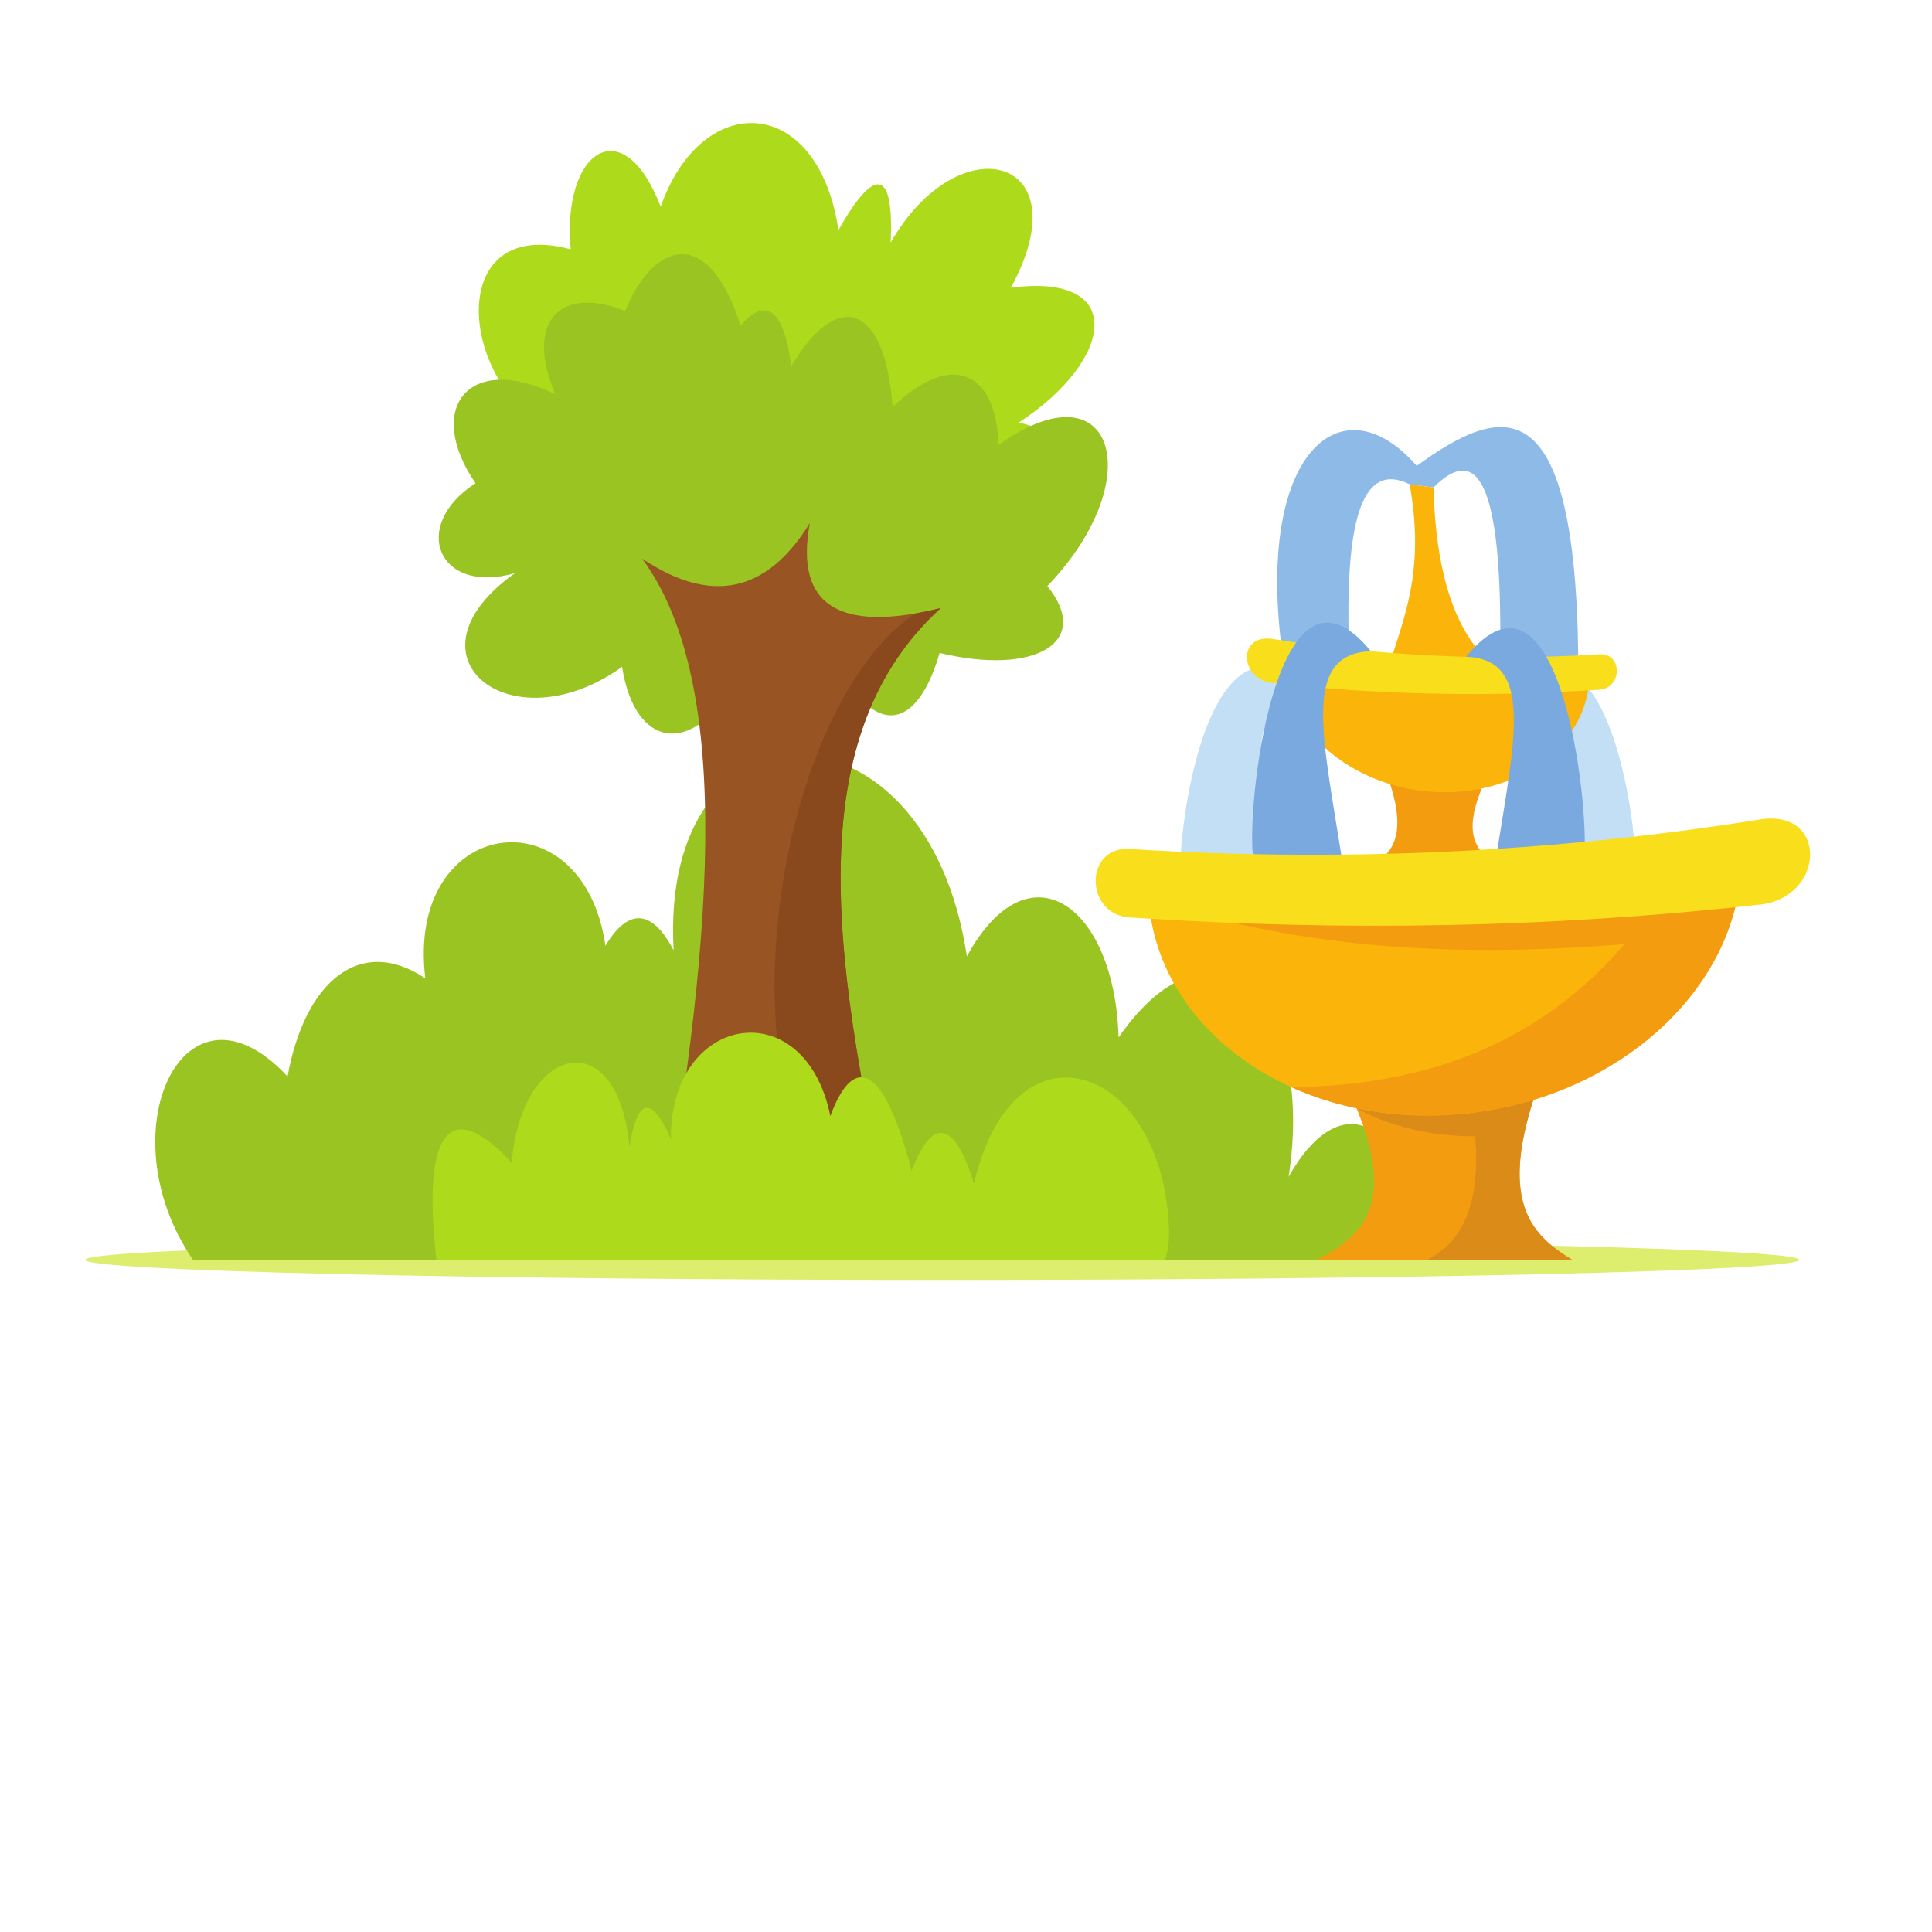
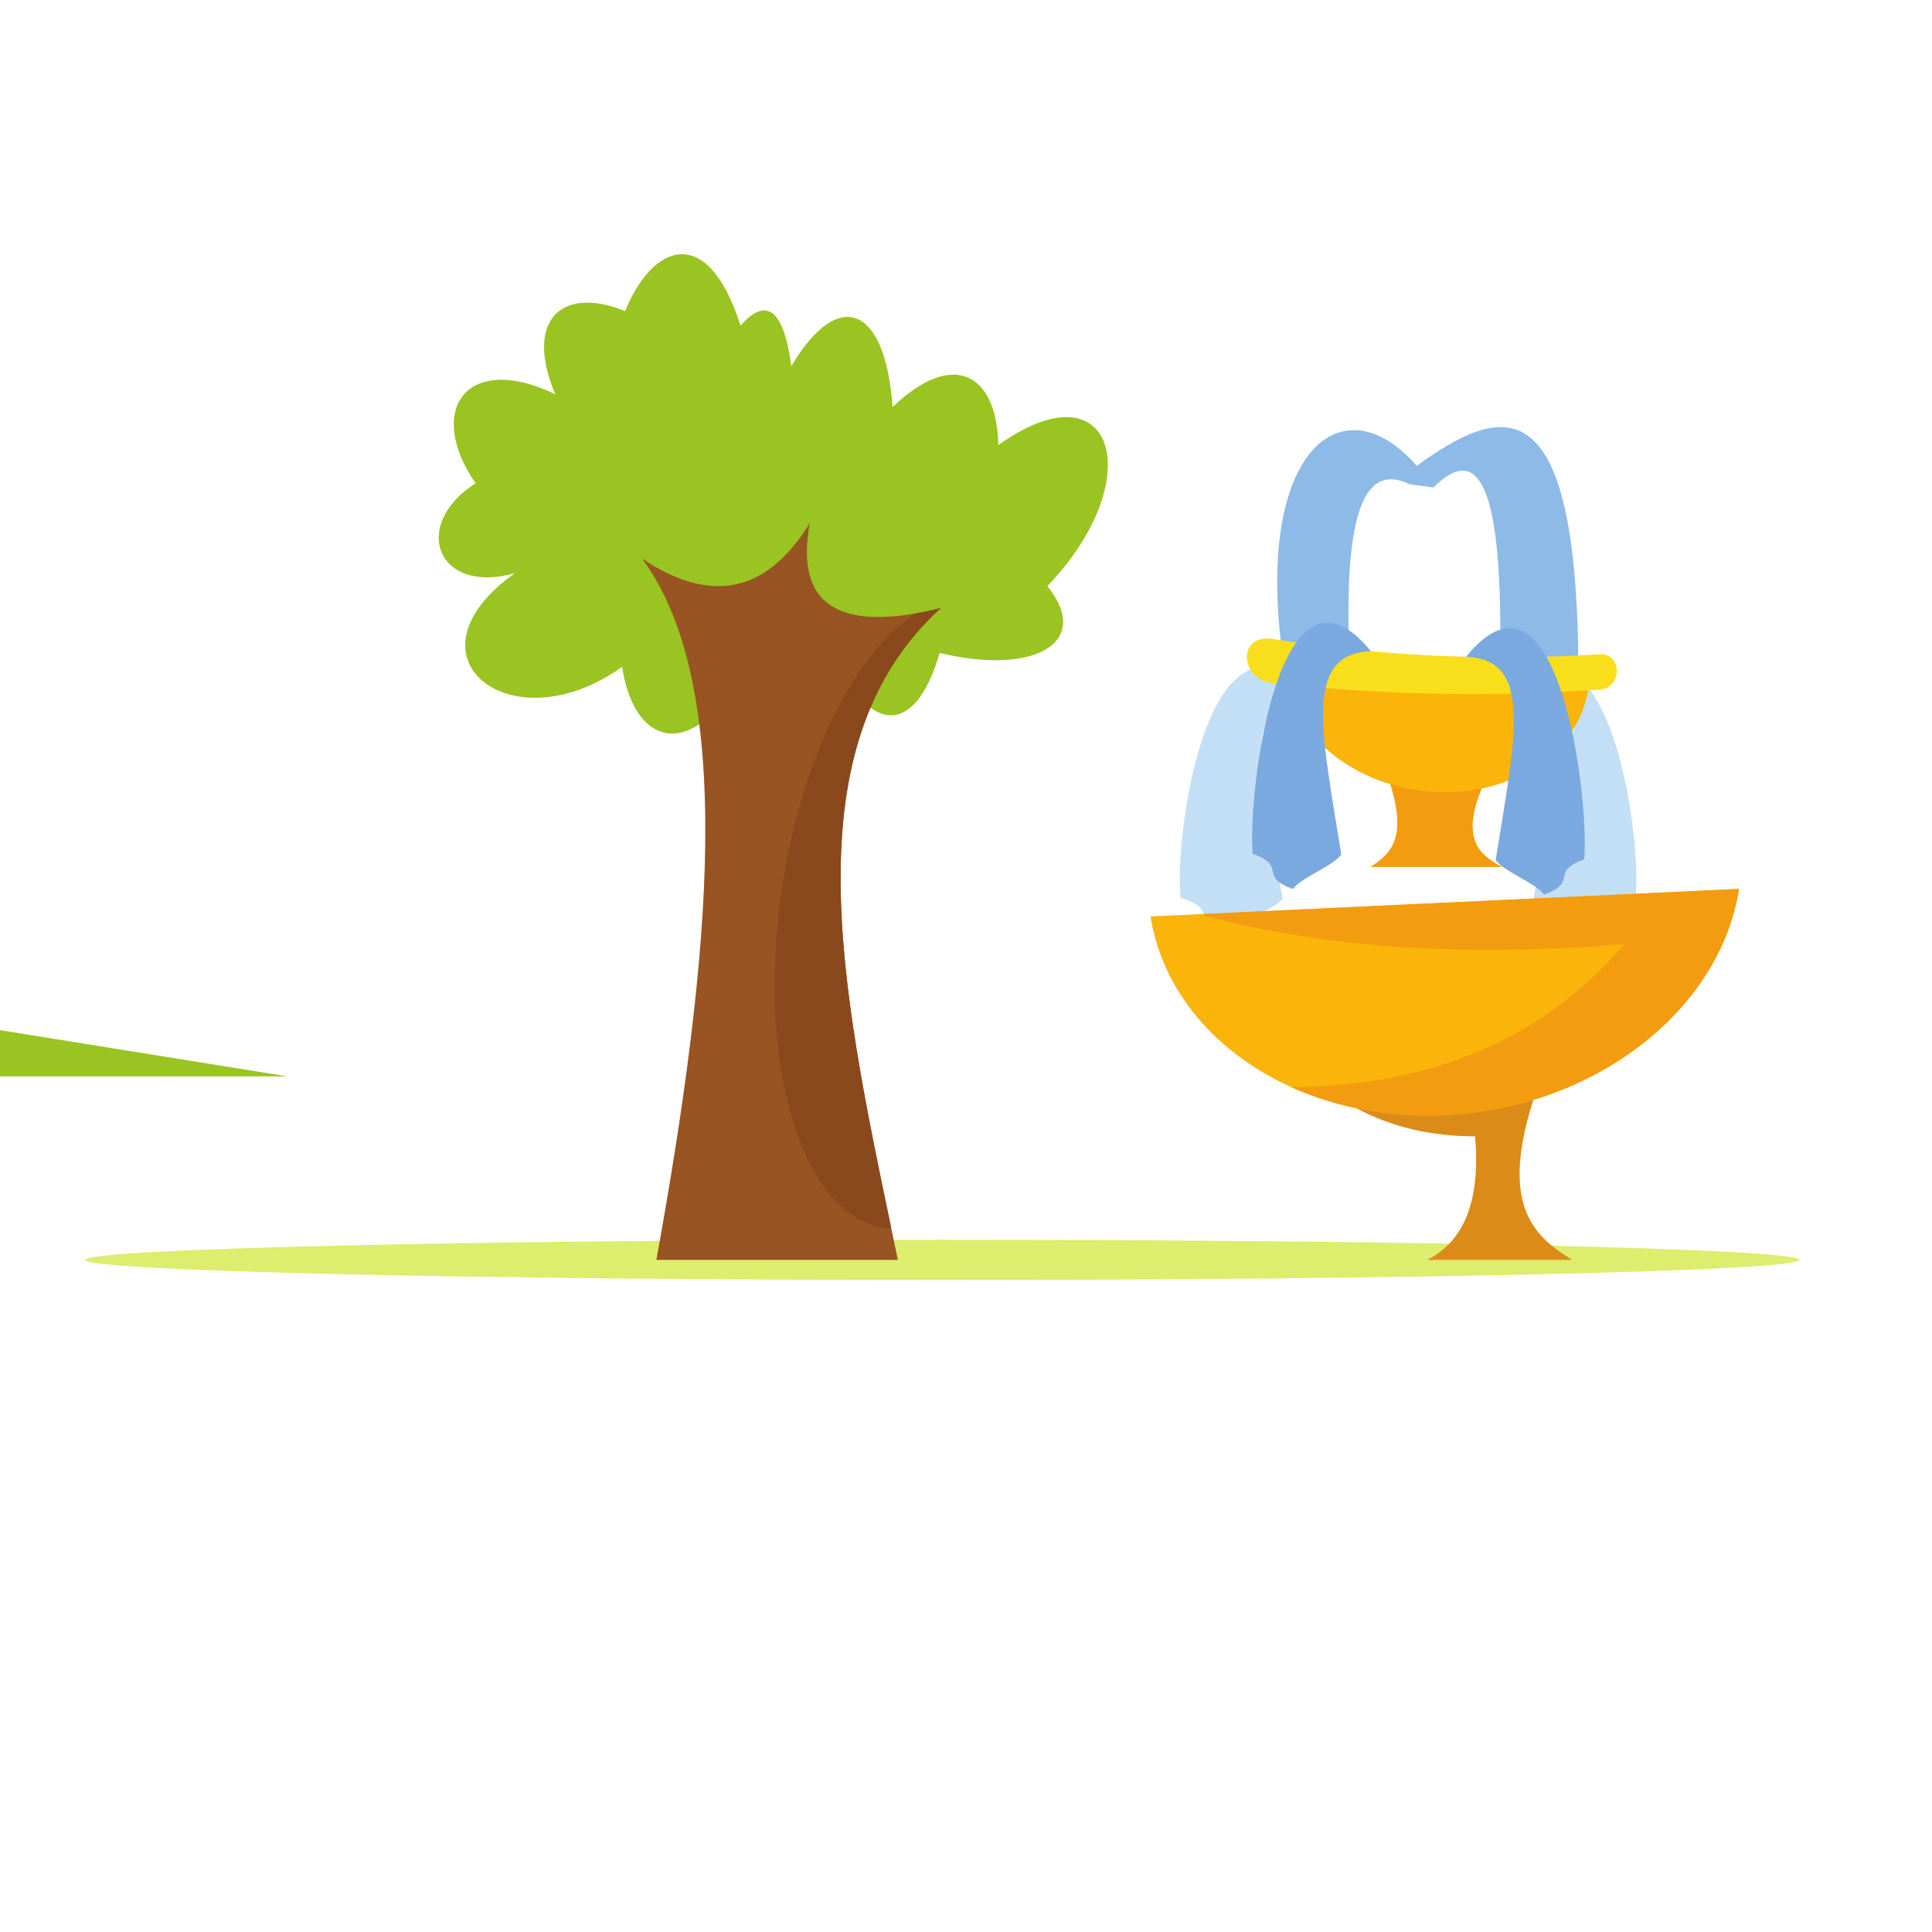
<svg xmlns="http://www.w3.org/2000/svg" version="1.1" viewBox="0 0 880 880">
  <defs>
    <clipPath id="a">
      <path d="m0 660h660v-660h-660z" />
    </clipPath>
  </defs>
  <g transform="matrix(1.333 0 0 -1.333 0 880)">
    <g clip-path="url(#a)">
      <g transform="translate(229.15 524.14)">
-         <path d="m0 0c-5.938-9.134-16.332-16.696-27.937-15.174-42.735 5.611-54.591 79.002-6.206 66.028-3.073 33.482 17.832 48.071 30.748 14.564 14.195 40.154 53.812 38.422 60.744-8.002 11.949 21.157 19.059 21.851 17.834-4.295 23.344 40.834 65.644 29.442 41.068-15.417 39.78 5.266 35.535-24.571 2.728-46.081 30.177-6.308 15.922-39.521-20.576-49.613-12.554-3.473-24.053 8.567-27.75 20.377-3.111-0.877-6.39-1.349-9.78-1.349-17.043 0-31.315 11.86-35.015 27.775-1.91-0.532-3.923-0.814-6.005-0.814-8.62 0-16.102 4.865-19.853 12.001" fill="#adda1a" fill-rule="evenodd" />
-       </g>
+         </g>
      <g transform="translate(175.96 464.32)">
        <path d="m0 0c-26.43-7.555-35.925 16.265-13.476 30.723-17.197 24.945-3.053 45.033 27.247 30.413-10.741 25.408 2.314 37.218 23.87 28.4 9.507 23.389 28.312 30.093 39.439-4.952 7.991 9.082 14.592 7.258 17.339-13.875 16.109 27.161 32.172 20.713 34.622-13.95 21.09 20.121 35.595 11.035 36.157-12.996 39.351 28.163 51.968-11.385 16.716-48.193 15.518-19.161-4.243-30.67-36.796-22.838-8.678-29.918-24.915-26.655-36.047-0.645-7.057-21.812-22.04-28.457-33.382-7.952-13.625-26.38-34.527-25.347-39.089 3.854-37.865-27.229-76.824 3.459-36.6 32.011" fill="#9ac421" fill-rule="evenodd" />
      </g>
      <g transform="translate(321.98 222.8)">
        <path d="m0 0c161.3 0 292.86 3.087 292.86 6.872 0 3.786-131.56 6.873-292.86 6.873-161.3 0-292.86-3.087-292.86-6.873 0-3.785 131.56-6.872 292.86-6.872" fill="#dded6e" fill-rule="evenodd" />
      </g>
      <g transform="translate(98.264 292.35)">
-         <path d="m0 0c5.802 32.203 24.631 48.481 47.059 33.526-6.745 55.5 53.936 63.879 61.557 11.119 7.373 12.329 15.532 13.284 23.3-1.555-5.012 89.016 86.601 89.136 100.2-2.07 21.028 38.581 50.514 17.627 51.844-27.691 32.777 47.208 67.437 11.547 58.087-47.639 17.757 31.483 40.693 21.568 47.374-28.369h-421.74c-29.851 43.564-3.167 100.74 32.311 62.679" fill="#9ac421" fill-rule="evenodd" />
+         <path d="m0 0h-421.74c-29.851 43.564-3.167 100.74 32.311 62.679" fill="#9ac421" fill-rule="evenodd" />
      </g>
      <g transform="translate(219.41 469.28)">
        <path d="m0 0c32.163-43.536 23.736-135.37 4.878-239.61h82.514c-17.9 86.094-39.005 173.86 14.631 222.7-34.881-8.565-49.931 0.991-44.711 29.075-14.332-23.356-33.223-28.273-57.312-12.159" fill="#985422" fill-rule="evenodd" />
      </g>
      <g transform="translate(304.54 240.47)">
        <path d="m0 0c-17.276 82.564-34.509 165.1 16.888 211.9-3.04-0.746-5.926-1.352-8.665-1.824-22.04-14.334-41.305-54.7-46.663-102.26-6.638-58.895 10.534-106.75 38.44-107.81" fill="#8a491c" fill-rule="evenodd" />
      </g>
      <g transform="translate(398.16 229.67)">
-         <path d="m0 0h-249.05c-5.587 49.779 7.481 53.114 25.706 33.191 3.489 40.875 36.341 48.071 40.26 5.483 2.503 15.465 7.003 18.801 14.176 2.646-0.397 42.915 45.837 50.598 54.476 7.827 8.386 22.785 18.963 15.887 27.744-18.73 7.402 19.297 14.906 16.402 21.351-4.326 13.566 58.342 64.495 41.147 66.643-15.635 0.137-3.642-0.331-7.151-1.31-10.456" fill="#adda1a" fill-rule="evenodd" />
-       </g>
+         </g>
      <g transform="translate(403.42 353.33)">
        <path d="m0 0c13.869-4.205 2.096-7.795 15.966-11.999 3.193 3.896 15.752 7.839 18.947 11.734-7.865 41.117-16.046 68.623 11.041 69.499-36.803 38.691-48.313-48.78-45.954-69.234" fill="#c3dff5" fill-rule="evenodd" />
      </g>
      <g transform="translate(558.85 353.33)">
        <path d="m0 0c-13.869-4.205-2.098-7.795-15.966-11.999-3.195 3.896-15.752 7.839-18.947 11.734 7.864 41.117 16.046 68.623-11.041 69.499 36.803 38.691 48.313-48.78 45.954-69.234" fill="#c3dff5" fill-rule="evenodd" />
      </g>
      <g transform="translate(481.69 494.67)">
        <path d="m0 0c-17.002 8.409-22.112-14.317-20.717-56.296-6.491-1.529-12.981-3.057-19.472-4.589-1.294 2.54-2.586 5.079-3.882 7.619-7.479 65.387 21.46 88.355 46.471 59.566 28.519 20.669 53.998 28.646 55.2-64.769-5.404-2.406-10.807-4.809-16.21-7.214-3.496 2.198-6.995 4.395-10.494 6.591 0.973 62.571-8.523 72.256-22.749 58.027-2.716 0.356-5.432 0.711-8.147 1.065" fill="#8ebae7" fill-rule="evenodd" />
      </g>
      <g transform="translate(476.03 437)">
-         <path d="m0 0c4.987 15.606 10.443 30.658 5.658 57.664 2.715-0.354 5.431-0.709 8.147-1.065 0.671-26.798 6.278-46.38 17.348-57.982-6.606-2.788-13.213-5.577-19.82-8.367-3.778 3.251-7.556 6.502-11.333 9.75" fill="#fab40a" fill-rule="evenodd" />
-       </g>
+         </g>
      <g transform="translate(513.37 363.91)">
        <path d="m0 0c-7.83 4.071-14.214 9.43-7.059 26.823-10.426 0.492-20.852 0.985-31.279 1.479 5.87-18.391 0.143-24.063-6.889-28.302z" fill="#f39c0f" fill-rule="evenodd" />
      </g>
      <g transform="translate(438.65 429.54)">
        <path d="m0 0c3.334-21.358 25.366-38.768 52.051-40.017 26.686-1.25 48.719 14.1 52.052 35.146z" fill="#fab40a" fill-rule="evenodd" />
      </g>
      <g transform="translate(546.47 436.6)">
        <path d="m0 0c-36.973-2.332-74.142-0.729-111.53 5.219-12.101 1.926-11.575-13.772 0-15.064 36.756-4.105 73.942-4.789 111.53-2.267 7.986 0.535 8.016 12.618 0 12.112" fill="#f9de1c" fill-rule="evenodd" />
      </g>
      <g transform="translate(428.06 368.4)">
        <path d="m0 0c11.983-4.204 1.755-7.794 13.738-11.999 2.8 3.896 13.712 7.84 16.512 11.735-6.486 41.116-13.355 68.622 10.123 69.5-31.58 38.689-42.252-48.783-40.373-69.236" fill="#7aa9df" fill-rule="evenodd" />
      </g>
      <g transform="translate(541.32 366.51)">
        <path d="m0 0c-11.983-4.204-1.753-7.794-13.738-11.997-2.799 3.895-13.712 7.838-16.512 11.733 6.486 41.116 13.356 68.624-10.123 69.502 31.58 38.687 42.254-48.785 40.373-69.238" fill="#7aa9df" fill-rule="evenodd" />
      </g>
      <g transform="translate(449.9 229.67)">
-         <path d="m0 0c15.124 7.866 27.451 18.213 13.632 51.809 20.139 0.951 40.275 1.901 60.412 2.854-11.337-35.517-0.277-46.474 13.303-54.663z" fill="#f39c0f" fill-rule="evenodd" />
-       </g>
+         </g>
      <g transform="translate(463.53 281.48)">
        <path d="m0 0c20.139 0.951 40.275 1.901 60.412 2.855-11.337-35.518-0.277-46.474 13.303-54.664h-49.555c12.98 6.54 18.178 20.862 16.356 42.204-15.556 0.047-28.937 3.333-40.516 9.605" fill="#db8b17" fill-rule="evenodd" />
      </g>
      <g transform="translate(594.21 356.42)" fill-rule="evenodd">
        <path d="m0 0c-6.437-41.249-48.99-74.873-100.53-77.286-51.538-2.41-94.091 27.23-100.53 67.877z" fill="#fab40a" />
        <path d="m0 0c-6.437-41.249-48.99-74.873-100.53-77.284-19.206-0.901-37.162 2.653-52.469 9.569 48.108 0.341 86.174 16.437 113.84 48.845-49.473-4.037-97.714-2.404-143.66 9.772l0.492 0.567z" fill="#f39c0f" />
      </g>
      <g transform="translate(385.98 370.07)">
-         <path d="m0 0c71.406-4.505 143.19-1.411 215.4 10.08 23.373 3.719 22.354-26.597 0-29.092-70.991-7.93-142.81-9.251-215.4-4.383-15.425 1.035-15.48 24.373 0 23.395" fill="#f9de1c" fill-rule="evenodd" />
-       </g>
+         </g>
    </g>
  </g>
</svg>